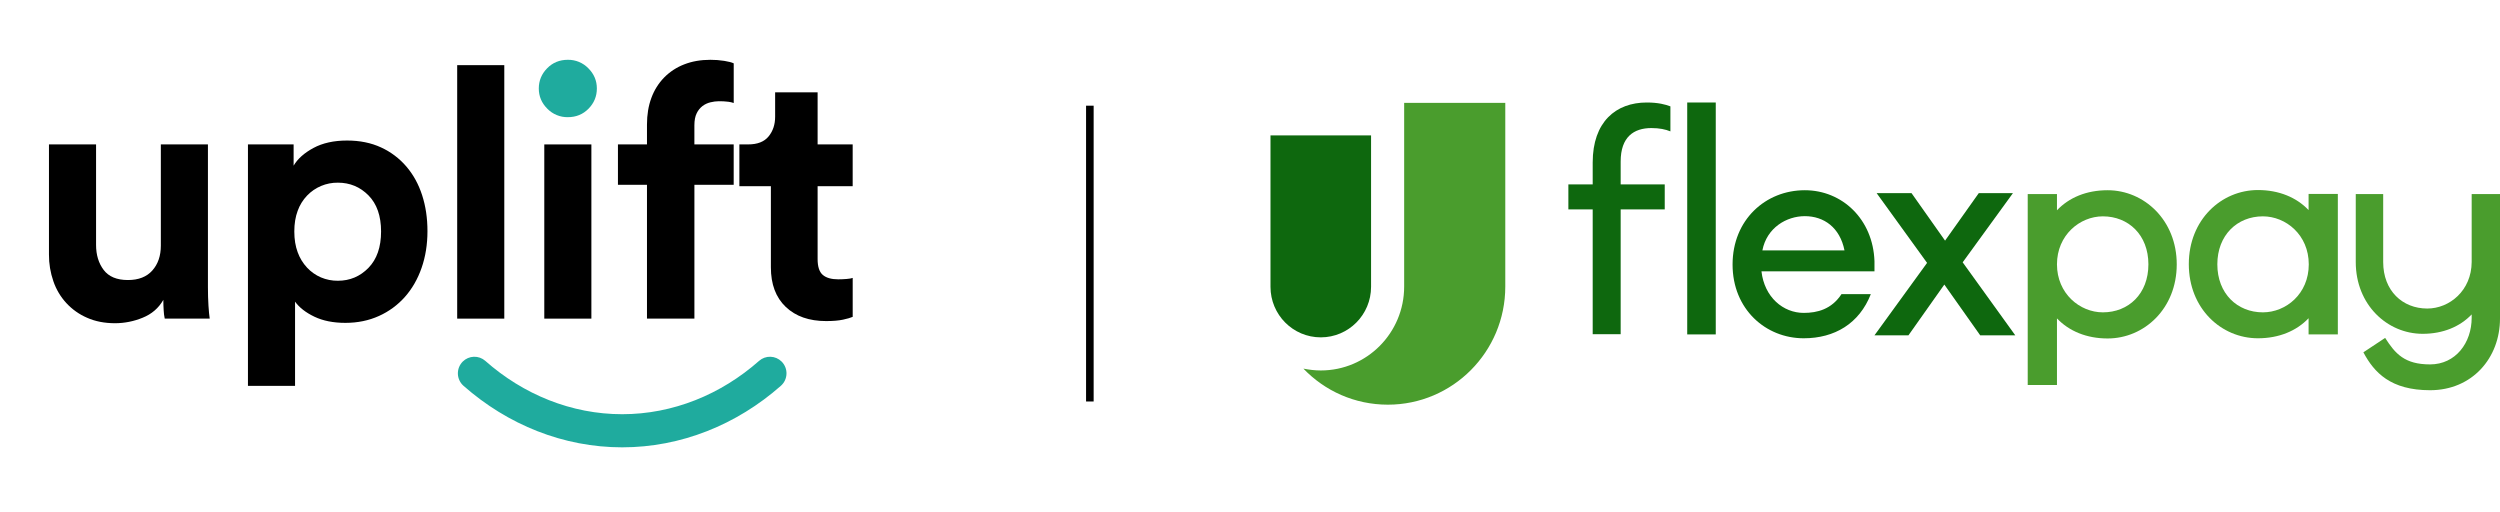
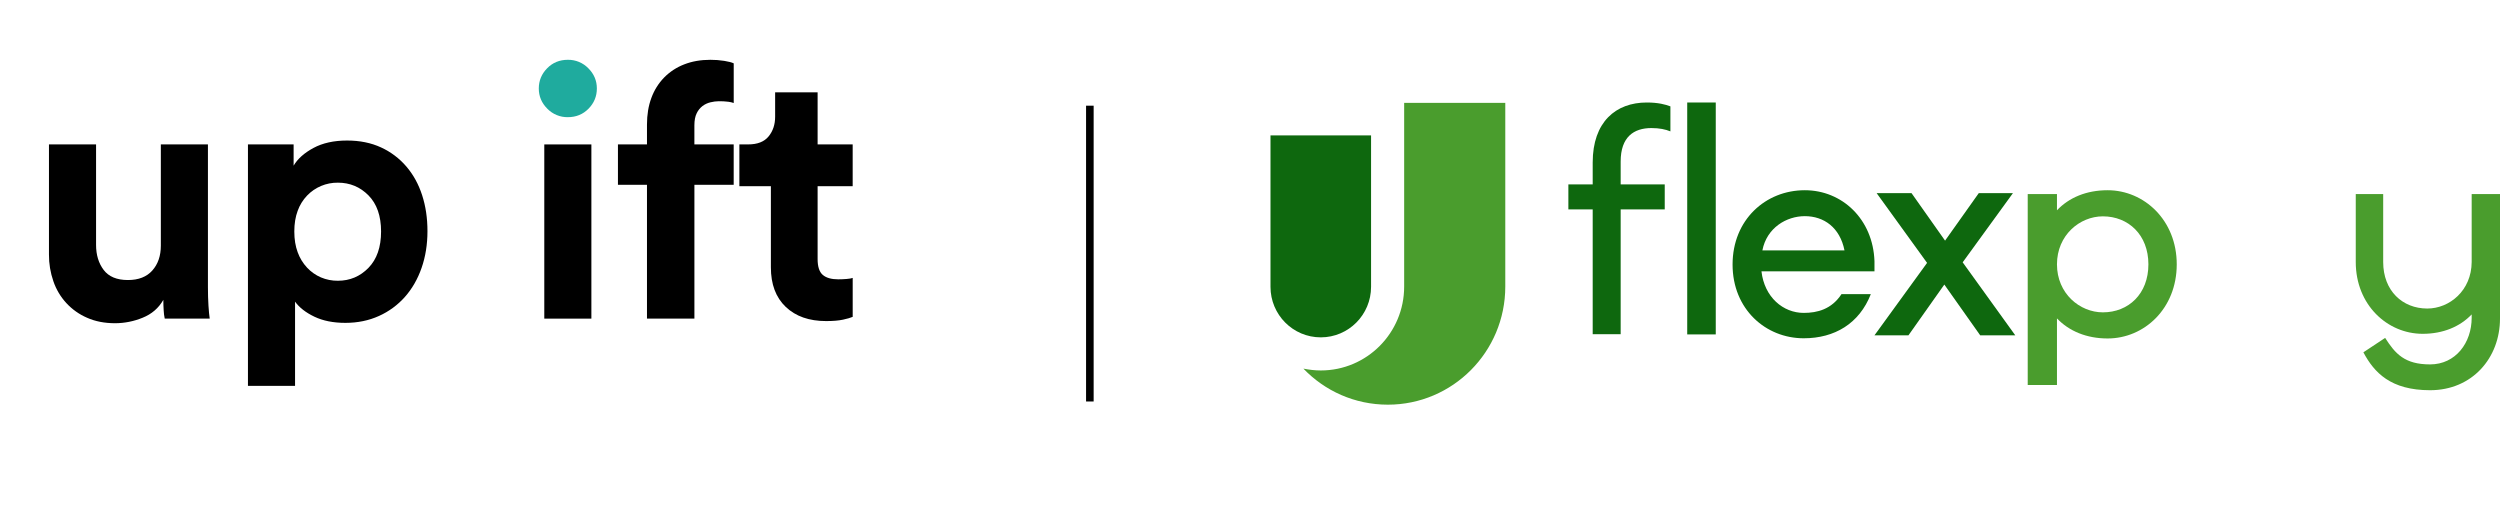
<svg xmlns="http://www.w3.org/2000/svg" width="244" height="50" viewBox="0 0 244 50" fill="none">
  <path d="M16.079 31.098C16.022 30.836 15.988 30.57 15.976 30.303C15.953 29.957 15.941 29.612 15.942 29.266C15.48 30.073 14.806 30.654 13.92 31.011C13.07 31.361 12.16 31.543 11.242 31.547C10.205 31.547 9.289 31.368 8.494 31.011C7.729 30.681 7.041 30.193 6.476 29.581C5.911 28.968 5.48 28.244 5.211 27.454C4.919 26.614 4.773 25.731 4.779 24.842V14.096H9.376V23.91C9.376 24.878 9.623 25.69 10.118 26.346C10.613 27.002 11.402 27.331 12.485 27.331C13.523 27.331 14.317 27.02 14.869 26.398C15.421 25.776 15.697 24.97 15.698 23.979V14.096H20.294V28.022C20.294 28.691 20.312 29.296 20.347 29.836C20.382 30.377 20.422 30.797 20.468 31.098H16.079Z" fill="black" />
  <path d="M24.2 37.663V14.096H28.657V16.169C29.049 15.502 29.694 14.926 30.592 14.442C31.491 13.957 32.585 13.716 33.875 13.716C35.12 13.716 36.226 13.941 37.193 14.39C38.142 14.825 38.985 15.462 39.664 16.256C40.343 17.05 40.855 17.983 41.201 19.055C41.548 20.126 41.721 21.296 41.72 22.562C41.72 23.852 41.53 25.044 41.15 26.137C40.77 27.231 40.228 28.175 39.525 28.971C38.822 29.767 37.957 30.404 36.987 30.838C35.996 31.288 34.902 31.512 33.705 31.512C32.529 31.512 31.521 31.311 30.68 30.907C29.839 30.504 29.212 30.015 28.797 29.441V37.663H24.2ZM37.193 22.596C37.193 21.076 36.783 19.901 35.965 19.071C35.146 18.242 34.15 17.828 32.977 17.829C32.416 17.822 31.86 17.93 31.342 18.147C30.825 18.364 30.357 18.685 29.97 19.09C29.563 19.516 29.251 20.022 29.053 20.576C28.833 21.163 28.724 21.837 28.725 22.598C28.725 23.358 28.835 24.032 29.053 24.619C29.254 25.177 29.566 25.689 29.97 26.123C30.349 26.528 30.808 26.852 31.318 27.073C31.842 27.295 32.407 27.407 32.977 27.401C34.151 27.401 35.147 26.98 35.965 26.14C36.783 25.299 37.192 24.117 37.193 22.596Z" fill="black" />
-   <path d="M44.622 31.098V6.359H49.219V31.098H44.622Z" fill="black" />
  <path d="M57.719 14.096H53.123V31.098H57.719V14.096Z" fill="black" />
  <path d="M70.159 9.88C69.885 9.883 69.612 9.918 69.346 9.984C69.064 10.05 68.799 10.173 68.567 10.346C68.324 10.535 68.129 10.777 67.997 11.055C67.848 11.355 67.773 11.746 67.772 12.23V14.096H71.608V18.035H67.774V31.098H63.145V18.035H60.311V14.096H63.145V12.161C63.145 11.194 63.288 10.324 63.576 9.552C63.846 8.809 64.27 8.132 64.82 7.565C65.372 7.005 66.038 6.569 66.772 6.286C67.532 5.987 68.385 5.837 69.329 5.837C69.786 5.835 70.243 5.87 70.694 5.941C71.12 6.01 71.425 6.091 71.611 6.183V10.053C71.443 9.994 71.269 9.954 71.093 9.932C70.783 9.893 70.471 9.876 70.159 9.88Z" fill="black" />
  <path d="M79.799 14.096H83.221V18.175H79.799V25.292C79.799 26.029 79.967 26.542 80.303 26.83C80.639 27.118 81.14 27.262 81.806 27.262C82.083 27.262 82.359 27.25 82.635 27.227C82.91 27.205 83.107 27.17 83.223 27.124V30.925C83.015 31.016 82.698 31.108 82.272 31.2C81.846 31.291 81.299 31.337 80.631 31.337C78.973 31.337 77.659 30.876 76.69 29.955C75.72 29.033 75.236 27.743 75.238 26.085V18.173H72.163V14.094H73.027C73.926 14.094 74.588 13.835 75.014 13.315C75.44 12.796 75.653 12.156 75.653 11.397V9.014H79.799L79.799 14.096Z" fill="black" />
  <path d="M58.254 8.636C58.254 7.876 57.977 7.219 57.424 6.666C57.164 6.398 56.853 6.186 56.508 6.043C56.163 5.901 55.793 5.83 55.42 5.836C54.614 5.836 53.94 6.113 53.399 6.666C52.858 7.218 52.587 7.875 52.586 8.636C52.586 9.396 52.863 10.053 53.416 10.607C53.676 10.875 53.988 11.087 54.333 11.229C54.677 11.372 55.047 11.442 55.42 11.436C56.226 11.436 56.9 11.16 57.442 10.607C57.983 10.055 58.254 9.398 58.254 8.636Z" fill="#1FAB9E" />
-   <path d="M76.282 35.285C75.994 34.999 75.608 34.832 75.201 34.819C74.795 34.806 74.399 34.948 74.093 35.215C70.374 38.5 65.683 40.427 60.725 40.427C55.767 40.427 51.076 38.502 47.358 35.215C47.052 34.948 46.656 34.806 46.249 34.819C45.843 34.832 45.457 34.999 45.168 35.285C45.01 35.442 44.886 35.63 44.803 35.837C44.721 36.044 44.682 36.266 44.689 36.489C44.696 36.712 44.749 36.931 44.845 37.132C44.94 37.334 45.076 37.513 45.244 37.66C49.548 41.451 54.986 43.66 60.726 43.66C66.467 43.66 71.903 41.451 76.206 37.66C76.374 37.513 76.51 37.334 76.606 37.132C76.701 36.931 76.754 36.712 76.761 36.489C76.769 36.266 76.73 36.044 76.647 35.837C76.565 35.63 76.441 35.442 76.282 35.285Z" fill="#1FAB9E" />
  <line x1="106.37" y1="10.315" x2="106.37" y2="39.185" stroke="black" stroke-width="0.74" />
  <path d="M191.444 25.603L196.281 18.943H193.175L189.838 23.646L186.518 18.943H183.341L188.196 25.657L183.127 32.639H186.215L189.766 27.613L193.318 32.639H196.513L191.444 25.603Z" fill="#0E680E" stroke="#0E680E" stroke-width="0.184" stroke-miterlimit="10" />
  <path d="M137.046 10.04V27.972C137.046 32.495 133.405 36.157 128.908 36.157C128.319 36.157 127.766 36.085 127.212 35.978C129.301 38.15 132.21 39.496 135.458 39.496C141.776 39.496 146.916 34.344 146.916 27.972V10.04H137.046Z" fill="#4A9D2D" />
  <path d="M128.908 32.926C126.195 32.926 124 30.718 124 27.99V13.217H133.816V27.99C133.816 30.718 131.621 32.926 128.908 32.926Z" fill="#0E680E" />
  <path d="M212.45 25.8C212.45 30.126 209.273 33.034 205.704 33.034C203.651 33.034 201.938 32.316 200.76 31.077V37.575H197.905V18.943H200.76V20.523C201.938 19.284 203.634 18.566 205.704 18.566C209.273 18.566 212.45 21.492 212.45 25.8ZM209.684 25.8C209.684 22.928 207.738 21.115 205.24 21.115C202.991 21.115 200.76 22.946 200.76 25.8C200.76 28.654 202.991 30.485 205.24 30.485C207.738 30.485 209.684 28.69 209.684 25.8Z" fill="#4A9D2D" />
-   <path d="M228.173 32.639H225.318V31.059C224.14 32.298 222.427 33.016 220.374 33.016C216.805 33.016 213.628 30.126 213.628 25.782C213.628 21.438 216.805 18.548 220.374 18.548C222.427 18.548 224.14 19.266 225.318 20.505V18.925H228.173V32.639ZM225.336 25.8C225.336 22.928 223.105 21.115 220.856 21.115C218.357 21.115 216.412 22.946 216.412 25.8C216.412 28.654 218.357 30.485 220.856 30.485C223.105 30.485 225.336 28.69 225.336 25.8Z" fill="#4A9D2D" />
  <path d="M179.718 28.726C178.755 30.18 177.381 30.539 176.042 30.539C174.043 30.539 172.205 29.013 171.919 26.482H182.949V25.495C182.806 21.384 179.79 18.566 176.149 18.566C172.312 18.566 169.099 21.456 169.099 25.818C169.099 30.18 172.33 33.016 176.042 33.016C179.058 33.016 181.467 31.58 182.592 28.708H179.718V28.726ZM176.149 21.097C178.023 21.097 179.576 22.21 180.022 24.436H172.009C172.437 22.228 174.364 21.097 176.149 21.097Z" fill="#0E680E" />
-   <path d="M241.235 18.943V25.579C241.218 28.358 239.076 30.113 236.9 30.113C234.482 30.113 232.599 28.376 232.599 25.579V18.943H229.922V25.579C229.922 29.749 232.997 32.58 236.451 32.58C238.437 32.58 240.095 31.885 241.235 30.686V31.016C241.235 33.466 239.663 35.566 237.177 35.566C234.691 35.566 233.775 34.524 232.79 32.978L230.666 34.386C231.719 36.365 233.326 38.085 237.177 38.085C241.287 38.085 244 34.94 244 31.084V18.943H241.237H241.235Z" fill="#4A9D2D" />
+   <path d="M241.235 18.943V25.579C241.218 28.358 239.076 30.113 236.9 30.113C234.482 30.113 232.599 28.376 232.599 25.579V18.943H229.922V25.579C229.922 29.749 232.997 32.58 236.451 32.58C238.437 32.58 240.095 31.885 241.235 30.686V31.016C241.235 33.466 239.663 35.566 237.177 35.566C234.691 35.566 233.775 34.524 232.79 32.978L230.666 34.386C231.719 36.365 233.326 38.085 237.177 38.085C241.287 38.085 244 34.94 244 31.084V18.943H241.237H241.235" fill="#4A9D2D" />
  <path d="M167.458 10.004H164.673V32.639H167.458V10.004Z" fill="#0E680E" />
  <path d="M158.177 15.766C158.177 13.361 159.462 12.499 161.175 12.499C161.961 12.499 162.55 12.625 163.032 12.822V10.381C162.568 10.202 161.836 10.004 160.729 10.004C157.695 10.004 155.447 11.907 155.447 15.856V17.995H153.073V20.437H155.447V32.621H158.177V20.437H162.478V17.995H158.177V15.766Z" fill="#0E680E" />
</svg>